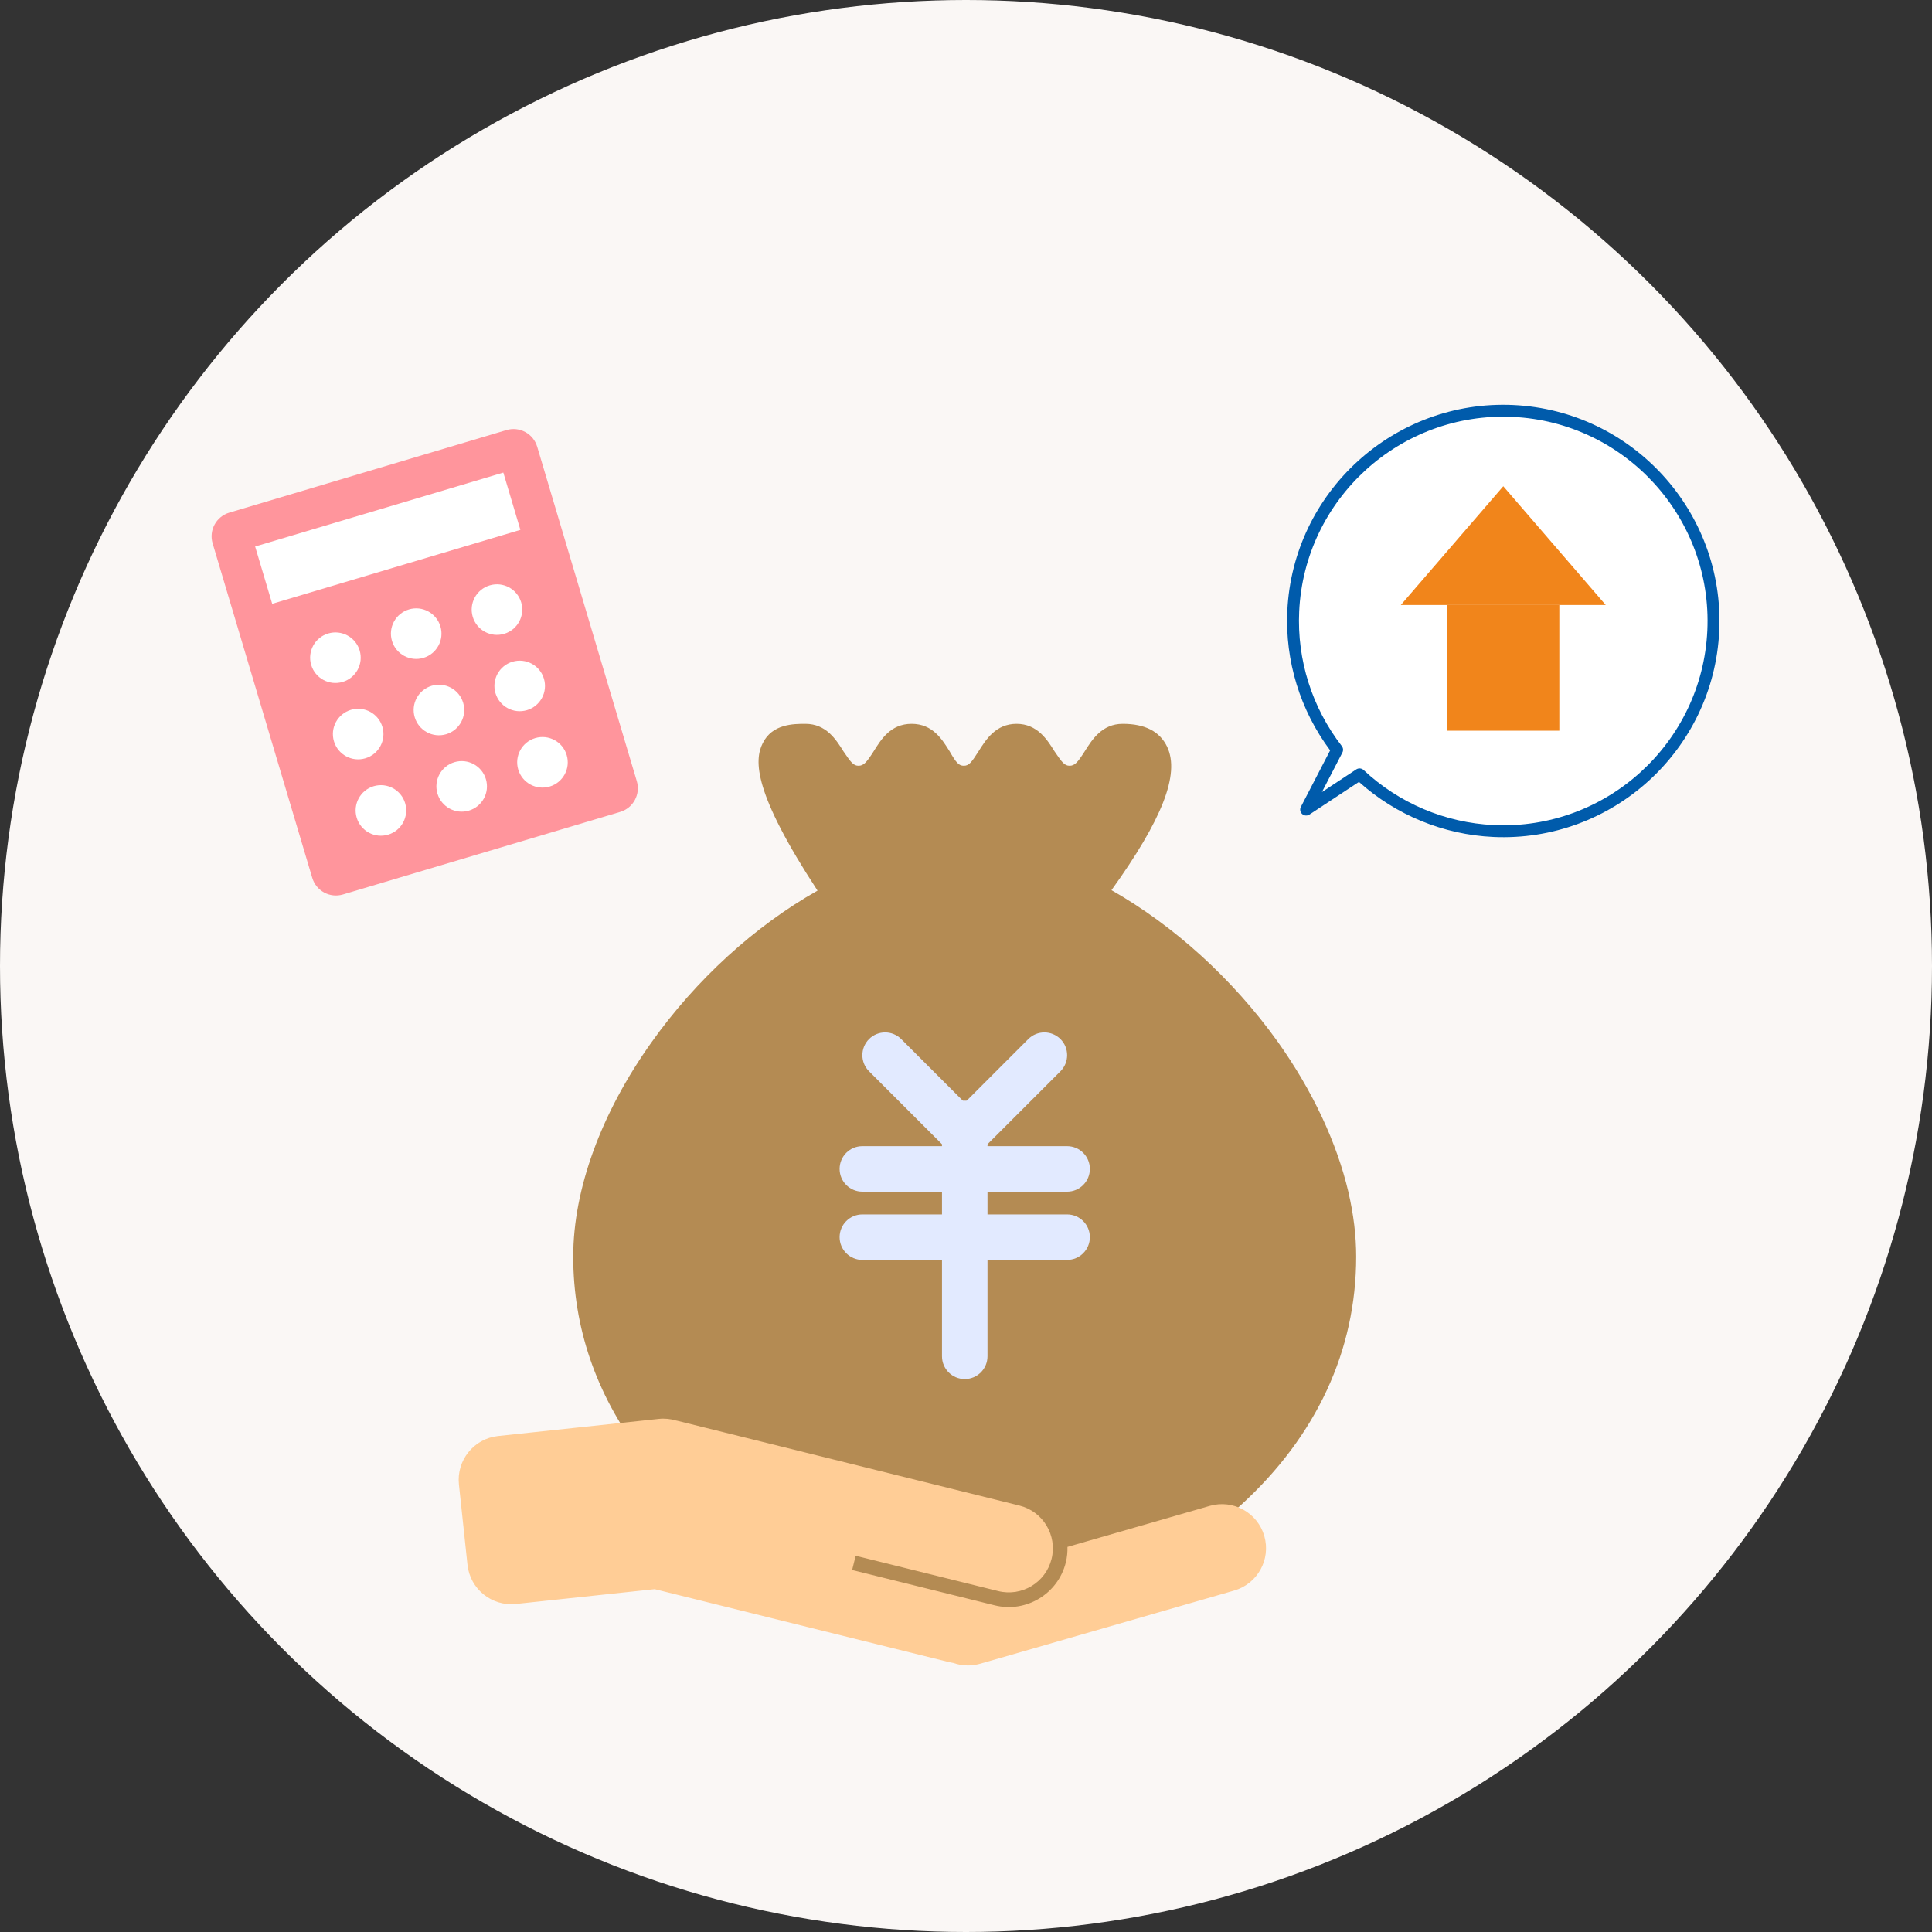
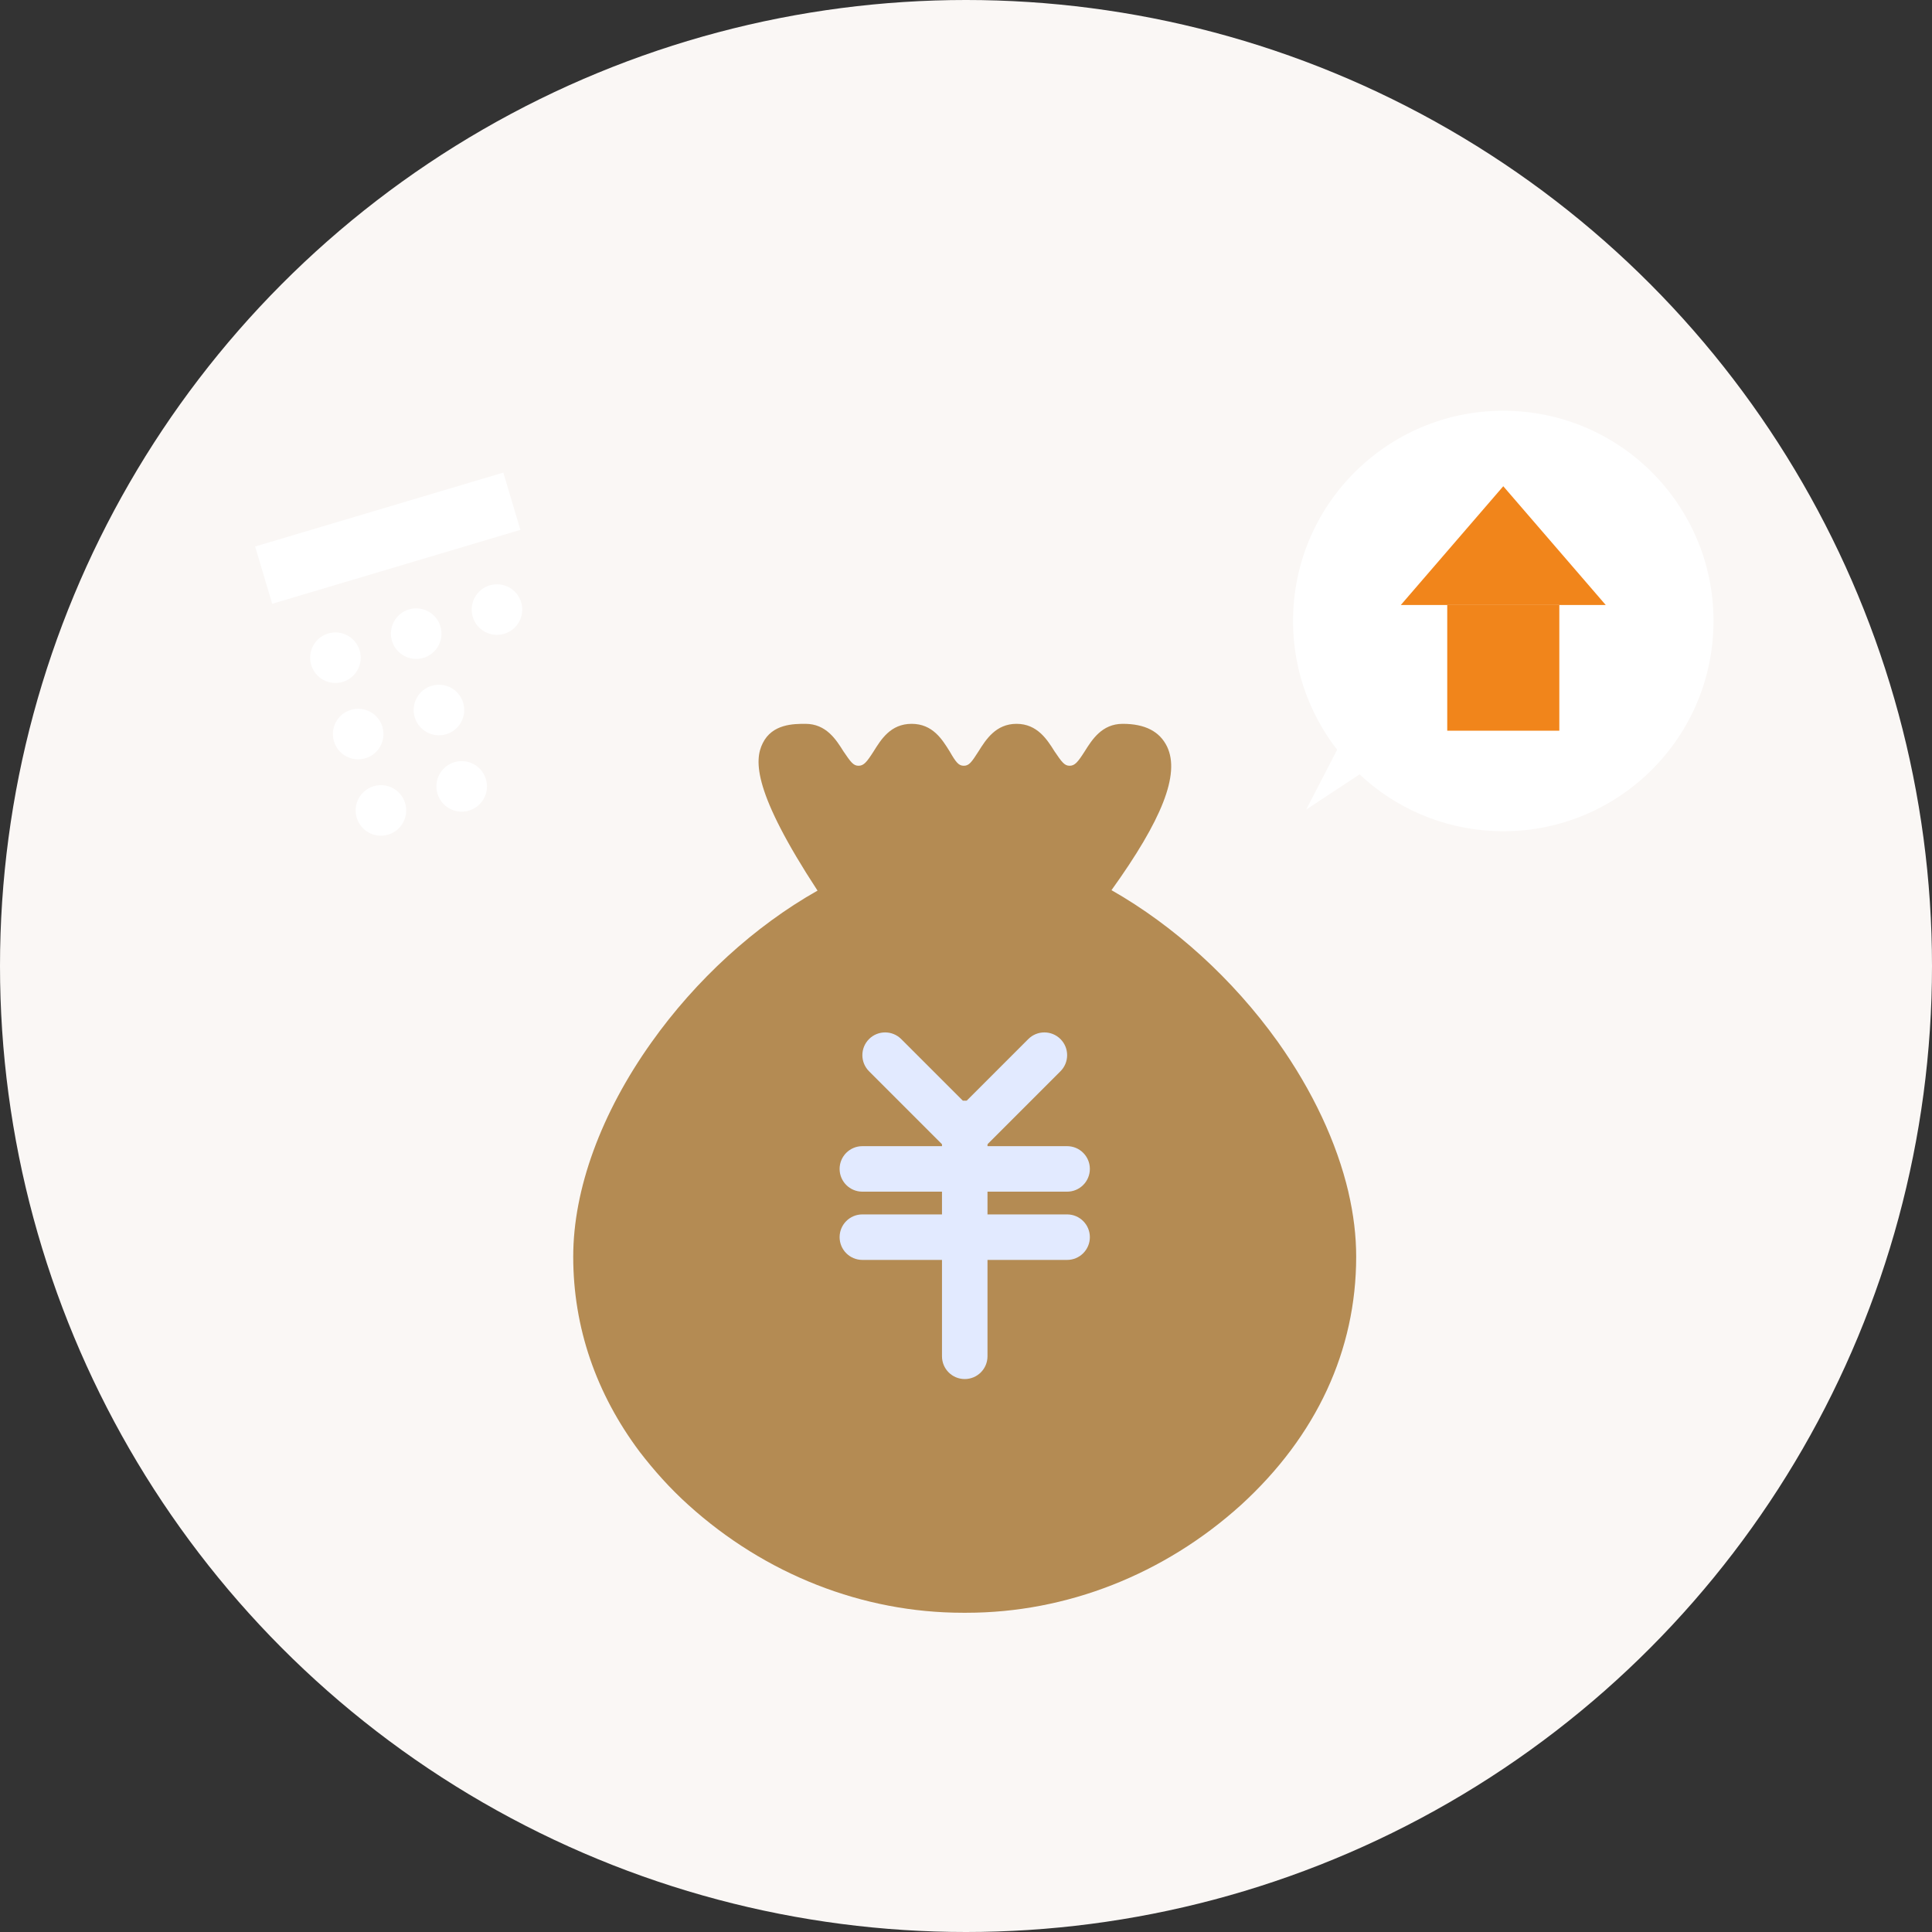
<svg xmlns="http://www.w3.org/2000/svg" width="210" height="210" viewBox="0 0 210 210" fill="none">
  <rect x="0" y="0" width="210" height="210" fill="#333333" stroke="none" />
  <circle cx="105" cy="105" r="105" fill="#FAF7F5" />
  <g clip-path="url(#clip0_3459_4715)">
-     <path d="M37.281 97.225L67.412 88.251C68.833 87.828 69.642 86.332 69.218 84.911L58.39 48.555C57.966 47.133 56.471 46.325 55.05 46.748L24.919 55.722C23.498 56.146 22.689 57.641 23.112 59.062L33.941 95.419C34.364 96.84 35.859 97.649 37.281 97.225Z" fill="#FF959C" />
    <path d="M29.587 65.629L56.563 57.593L54.709 51.368L27.732 59.403L29.587 65.629Z" fill="white" />
    <path d="M51.384 67.044C51.817 68.498 53.347 69.326 54.802 68.893C56.257 68.46 57.084 66.93 56.651 65.475C56.218 64.02 54.688 63.193 53.233 63.626C51.779 64.059 50.951 65.589 51.384 67.044Z" fill="white" />
    <path d="M42.605 69.659C43.038 71.114 44.569 71.942 46.023 71.508C47.478 71.075 48.306 69.545 47.873 68.091C47.439 66.636 45.909 65.808 44.455 66.241C43 66.674 42.172 68.205 42.605 69.659Z" fill="white" />
    <path d="M33.825 72.274C34.259 73.729 35.789 74.556 37.244 74.123C38.698 73.69 39.526 72.16 39.093 70.705C38.66 69.251 37.129 68.423 35.675 68.856C34.22 69.289 33.392 70.82 33.825 72.274Z" fill="white" />
-     <path d="M53.856 75.344C54.29 76.798 55.82 77.626 57.274 77.193C58.729 76.76 59.557 75.23 59.124 73.775C58.69 72.32 57.16 71.493 55.706 71.926C54.251 72.359 53.423 73.889 53.856 75.344Z" fill="white" />
    <path d="M45.078 77.959C45.511 79.414 47.041 80.242 48.496 79.809C49.95 79.375 50.778 77.845 50.345 76.391C49.912 74.936 48.381 74.108 46.927 74.541C45.472 74.975 44.644 76.505 45.078 77.959Z" fill="white" />
    <path d="M36.298 80.574C36.731 82.029 38.261 82.857 39.716 82.423C41.17 81.99 41.998 80.46 41.565 79.005C41.132 77.551 39.602 76.723 38.147 77.156C36.693 77.589 35.865 79.12 36.298 80.574Z" fill="white" />
-     <path d="M56.33 83.645C56.763 85.099 58.294 85.927 59.748 85.494C61.203 85.061 62.031 83.531 61.597 82.076C61.164 80.621 59.634 79.794 58.179 80.227C56.725 80.66 55.897 82.19 56.33 83.645Z" fill="white" />
    <path d="M47.549 86.261C47.982 87.715 49.513 88.543 50.967 88.11C52.422 87.677 53.25 86.146 52.816 84.692C52.383 83.237 50.853 82.409 49.398 82.843C47.944 83.276 47.116 84.806 47.549 86.261Z" fill="white" />
    <path d="M38.77 88.875C39.204 90.33 40.734 91.158 42.188 90.724C43.643 90.291 44.471 88.761 44.038 87.306C43.605 85.852 42.074 85.024 40.62 85.457C39.165 85.89 38.337 87.421 38.77 88.875Z" fill="white" />
    <path d="M146.571 129.585C145.304 124.195 142.677 118.561 138.877 113.22C133.998 106.409 127.617 100.628 120.814 96.757C126.303 89.113 128.274 84.165 126.866 81.176C126.068 79.51 124.473 78.677 122.034 78.677C119.782 78.677 118.703 80.392 117.905 81.666C117.154 82.842 116.826 83.234 116.263 83.234C115.7 83.234 115.419 82.842 114.621 81.666C113.823 80.392 112.744 78.677 110.492 78.677C108.24 78.677 107.161 80.392 106.363 81.666C105.612 82.842 105.331 83.234 104.768 83.234C104.205 83.234 103.924 82.891 103.22 81.666C102.422 80.392 101.39 78.677 99.091 78.677C96.792 78.677 95.76 80.392 94.962 81.666C94.211 82.842 93.883 83.234 93.32 83.234C92.757 83.234 92.476 82.842 91.678 81.666C90.88 80.392 89.801 78.677 87.549 78.677C86.282 78.677 83.936 78.677 82.904 80.784C81.966 82.646 81.872 86.125 88.862 96.806C82.012 100.677 75.632 106.507 70.799 113.318C65.357 120.962 62.307 129.242 62.307 136.592C62.307 144.285 64.794 151.487 69.532 157.808C71.08 159.817 72.816 161.777 74.833 163.59C83.184 171.135 93.787 175.3 104.671 175.3H105.046C115.93 175.3 126.533 171.135 134.884 163.59C143.094 156.093 147.411 146.784 147.411 136.593C147.411 134.339 147.129 131.987 146.567 129.586L146.571 129.585Z" fill="#B48B53" />
    <path d="M104.863 125.819C104.23 125.819 103.597 125.578 103.114 125.095L94.46 116.441C93.494 115.475 93.494 113.909 94.46 112.943C95.426 111.977 96.992 111.977 97.958 112.943L104.864 119.849L111.77 112.943C112.736 111.977 114.302 111.977 115.268 112.943C116.234 113.909 116.234 115.475 115.268 116.441L106.614 125.095C106.131 125.578 105.498 125.819 104.865 125.819H104.863Z" fill="#E2EAFF" />
    <path d="M115.99 129.529H93.735C92.369 129.529 91.262 128.422 91.262 127.056C91.262 125.69 92.369 124.583 93.735 124.583H115.99C117.356 124.583 118.463 125.69 118.463 127.056C118.463 128.422 117.356 129.529 115.99 129.529Z" fill="#E2EAFF" />
    <path d="M115.99 136.947H93.735C92.369 136.947 91.262 135.84 91.262 134.474C91.262 133.108 92.369 132.001 93.735 132.001H115.99C117.356 132.001 118.463 133.108 118.463 134.474C118.463 135.84 117.356 136.947 115.99 136.947Z" fill="#E2EAFF" />
    <path d="M104.863 149.897C103.497 149.897 102.39 148.79 102.39 147.424V122.109C102.39 120.743 103.497 119.636 104.863 119.636C106.229 119.636 107.336 120.743 107.336 122.109V147.424C107.336 148.79 106.229 149.897 104.863 149.897Z" fill="#E2EAFF" />
-     <path d="M137.425 166.957C136.692 164.416 134.039 162.95 131.497 163.682L116.028 168.141C116.042 168.698 115.989 169.265 115.849 169.831C115.002 173.248 111.533 175.339 108.116 174.492L92.623 170.652L93.007 169.103L108.5 172.943C111.067 173.579 113.664 172.014 114.3 169.447C114.936 166.88 113.371 164.283 110.804 163.647L95.311 159.807L82.916 156.735L78.831 155.723L76.719 155.2L73.62 154.432C73.578 154.422 73.535 154.417 73.493 154.407C72.897 154.226 72.255 154.159 71.597 154.229L54.138 156.089C51.508 156.369 49.603 158.728 49.884 161.358L50.814 170.088C51.094 172.718 53.453 174.622 56.083 174.342L71.167 172.735L72.304 173.017L90.896 177.625L103.242 180.685C103.381 180.719 103.519 180.739 103.658 180.766C104.518 181.063 105.469 181.117 106.41 180.874C107.321 180.614 108.232 180.354 109.143 180.094L134.151 172.885C136.692 172.152 138.157 169.499 137.425 166.957Z" fill="#FFCD96" />
    <path d="M186.227 68.568C185.637 81.175 174.938 90.917 162.331 90.327C156.678 90.062 151.605 87.761 147.778 84.171L141.974 88L145.342 81.496C142.125 77.35 140.307 72.084 140.572 66.43C141.162 53.823 151.861 44.081 164.468 44.671C177.075 45.261 186.817 55.96 186.227 68.567V68.568Z" fill="white" />
-     <path d="M164.498 44.026C177.442 44.632 187.478 55.655 186.873 68.598C186.267 81.542 175.244 91.578 162.301 90.973C156.896 90.72 151.735 88.6 147.713 84.989L142.33 88.54C142.084 88.702 141.76 88.678 141.541 88.48C141.322 88.283 141.262 87.962 141.4 87.703L144.581 81.561C141.322 77.205 139.673 71.839 139.927 66.4C140.532 53.457 151.554 43.42 164.498 44.026ZM145.916 81.793L143.689 86.093L147.42 83.631C147.67 83.466 148 83.495 148.218 83.699C152.069 87.31 157.091 89.434 162.36 89.681C174.591 90.254 185.008 80.768 185.58 68.537C186.153 56.306 176.667 45.889 164.436 45.317C152.205 44.744 141.788 54.23 141.216 66.461C140.969 71.731 142.616 76.929 145.852 81.1C145.948 81.224 145.994 81.376 145.987 81.527C145.983 81.619 145.959 81.709 145.915 81.794L145.916 81.793Z" fill="#005BAB" />
    <path d="M163.399 52.851L152.261 65.762H174.538L163.399 52.851Z" fill="#F1851B" />
    <path d="M169.491 65.762H157.309V79.424H169.491V65.762Z" fill="#F1851B" />
  </g>
  <defs>
    <clipPath id="clip0_3459_4715">
      <rect width="163.899" height="137.027" fill="white" transform="translate(23 44)" />
    </clipPath>
  </defs>
</svg>